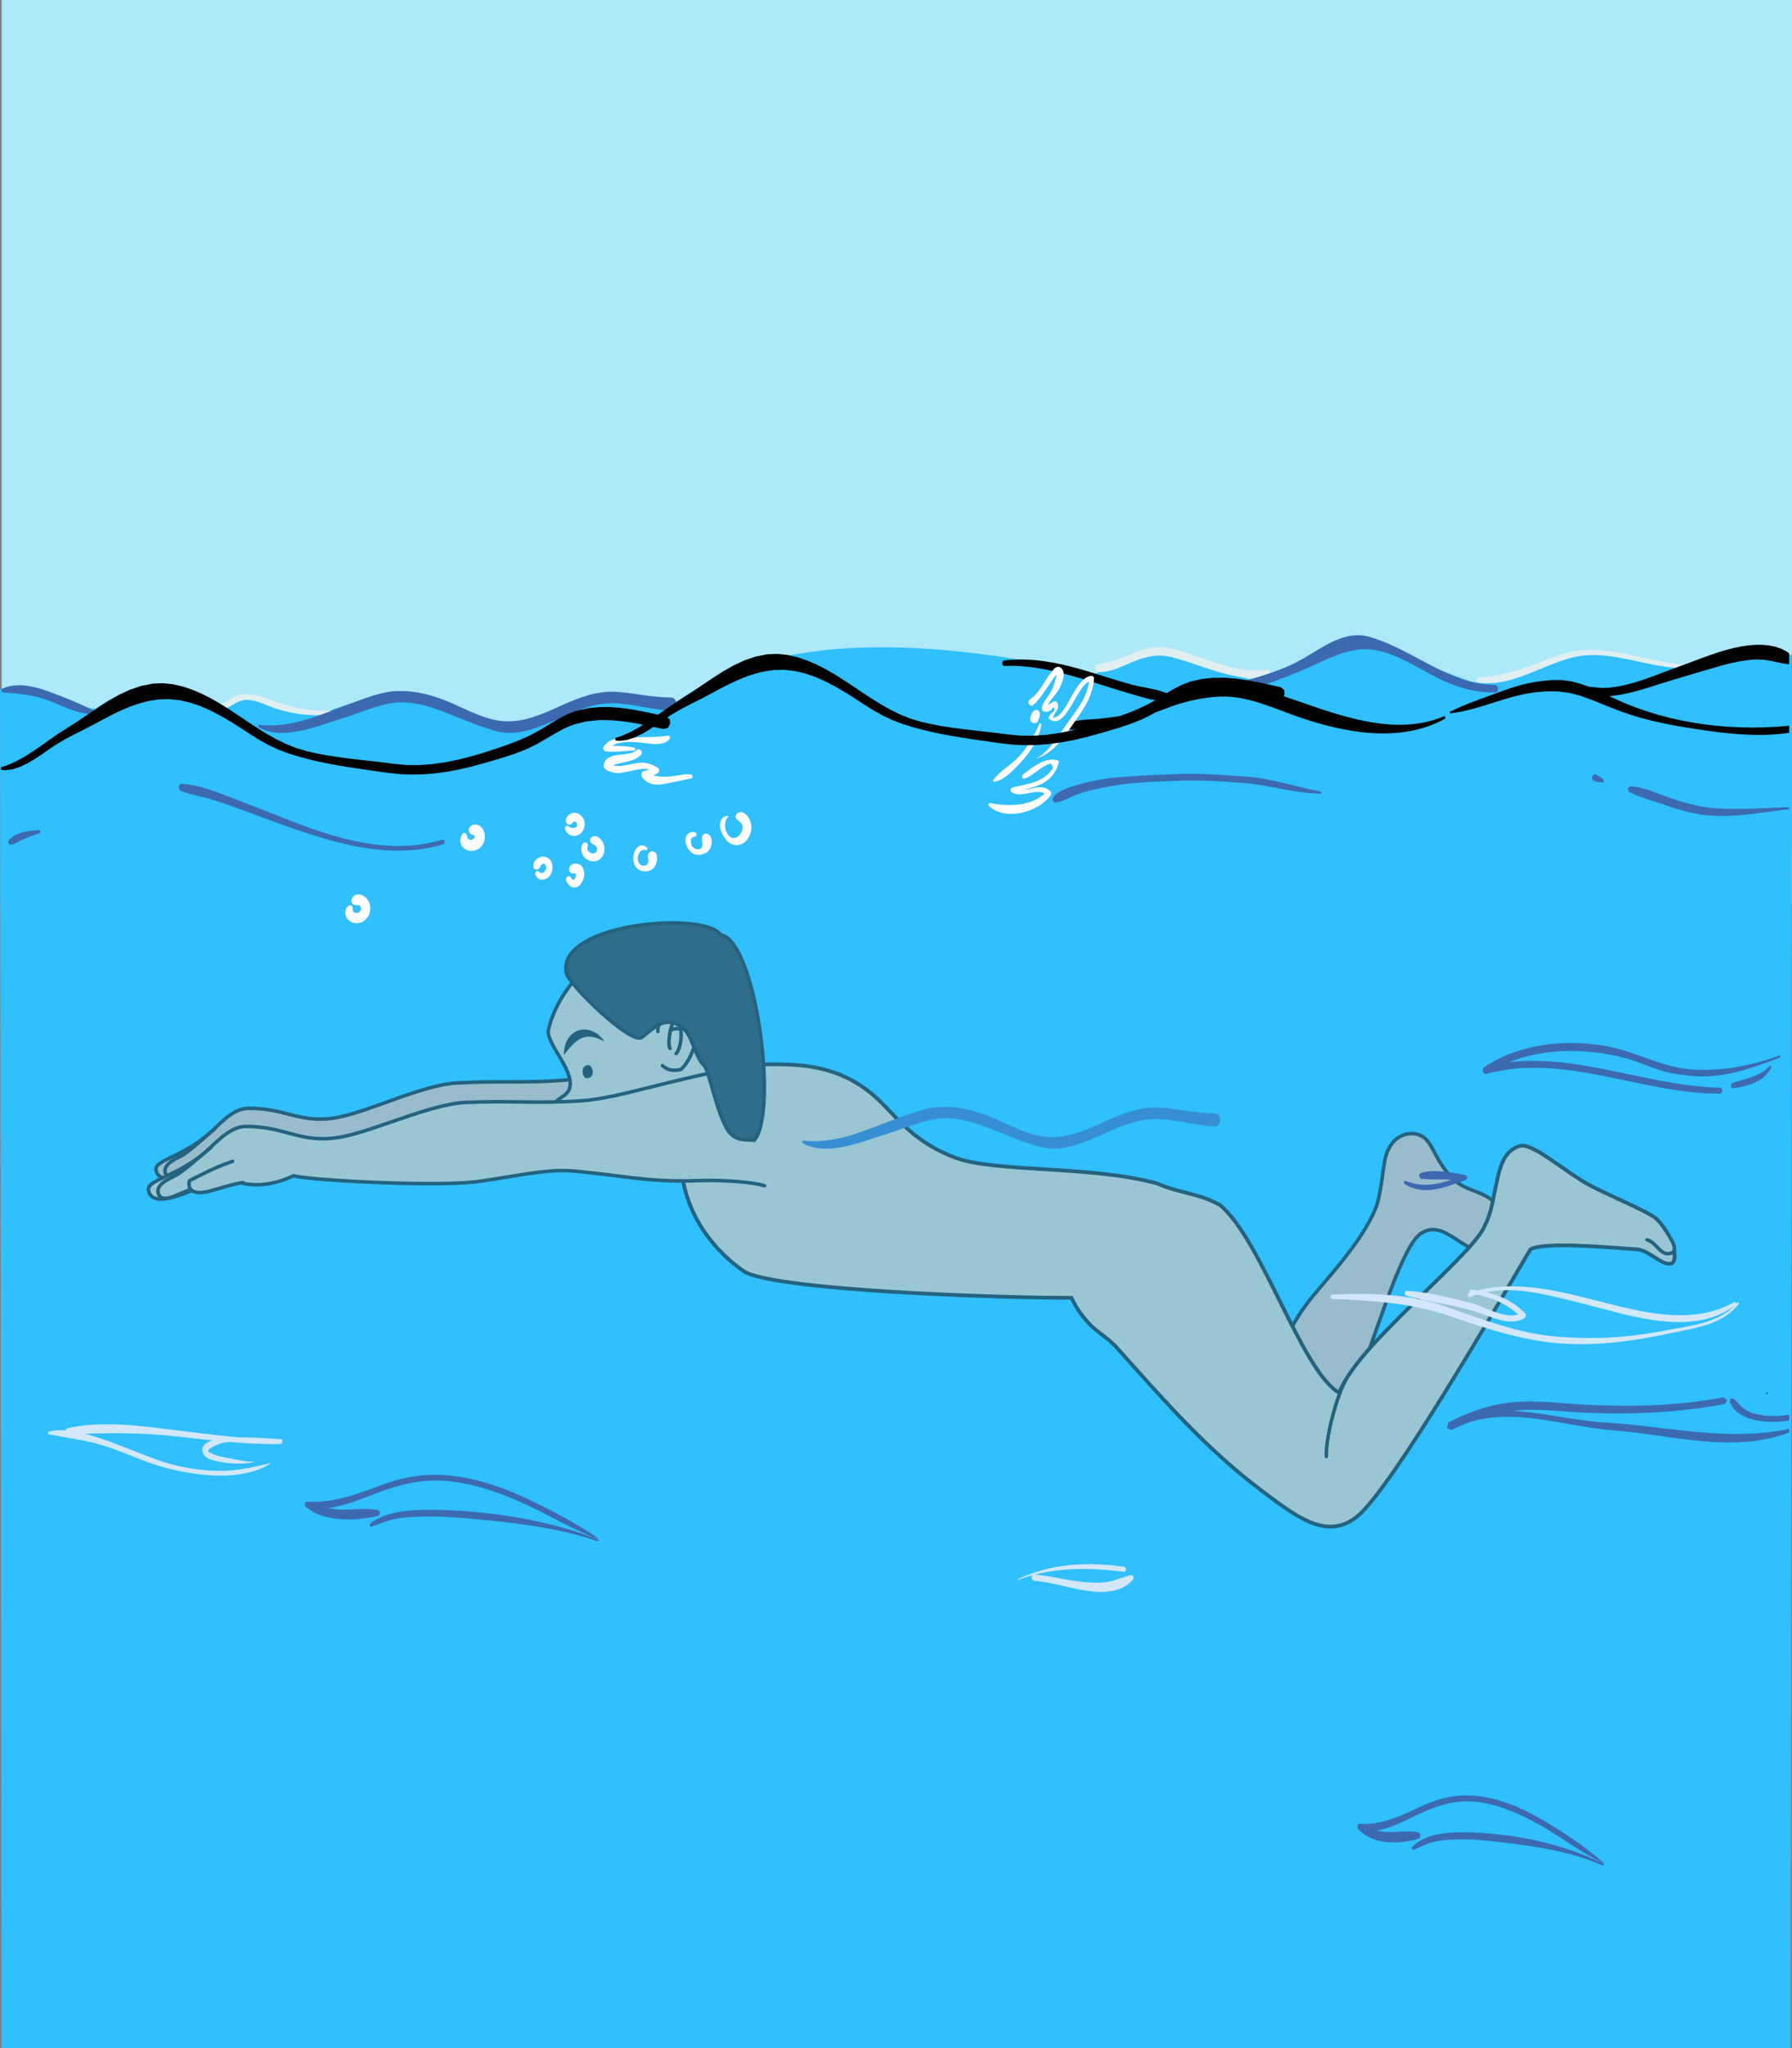
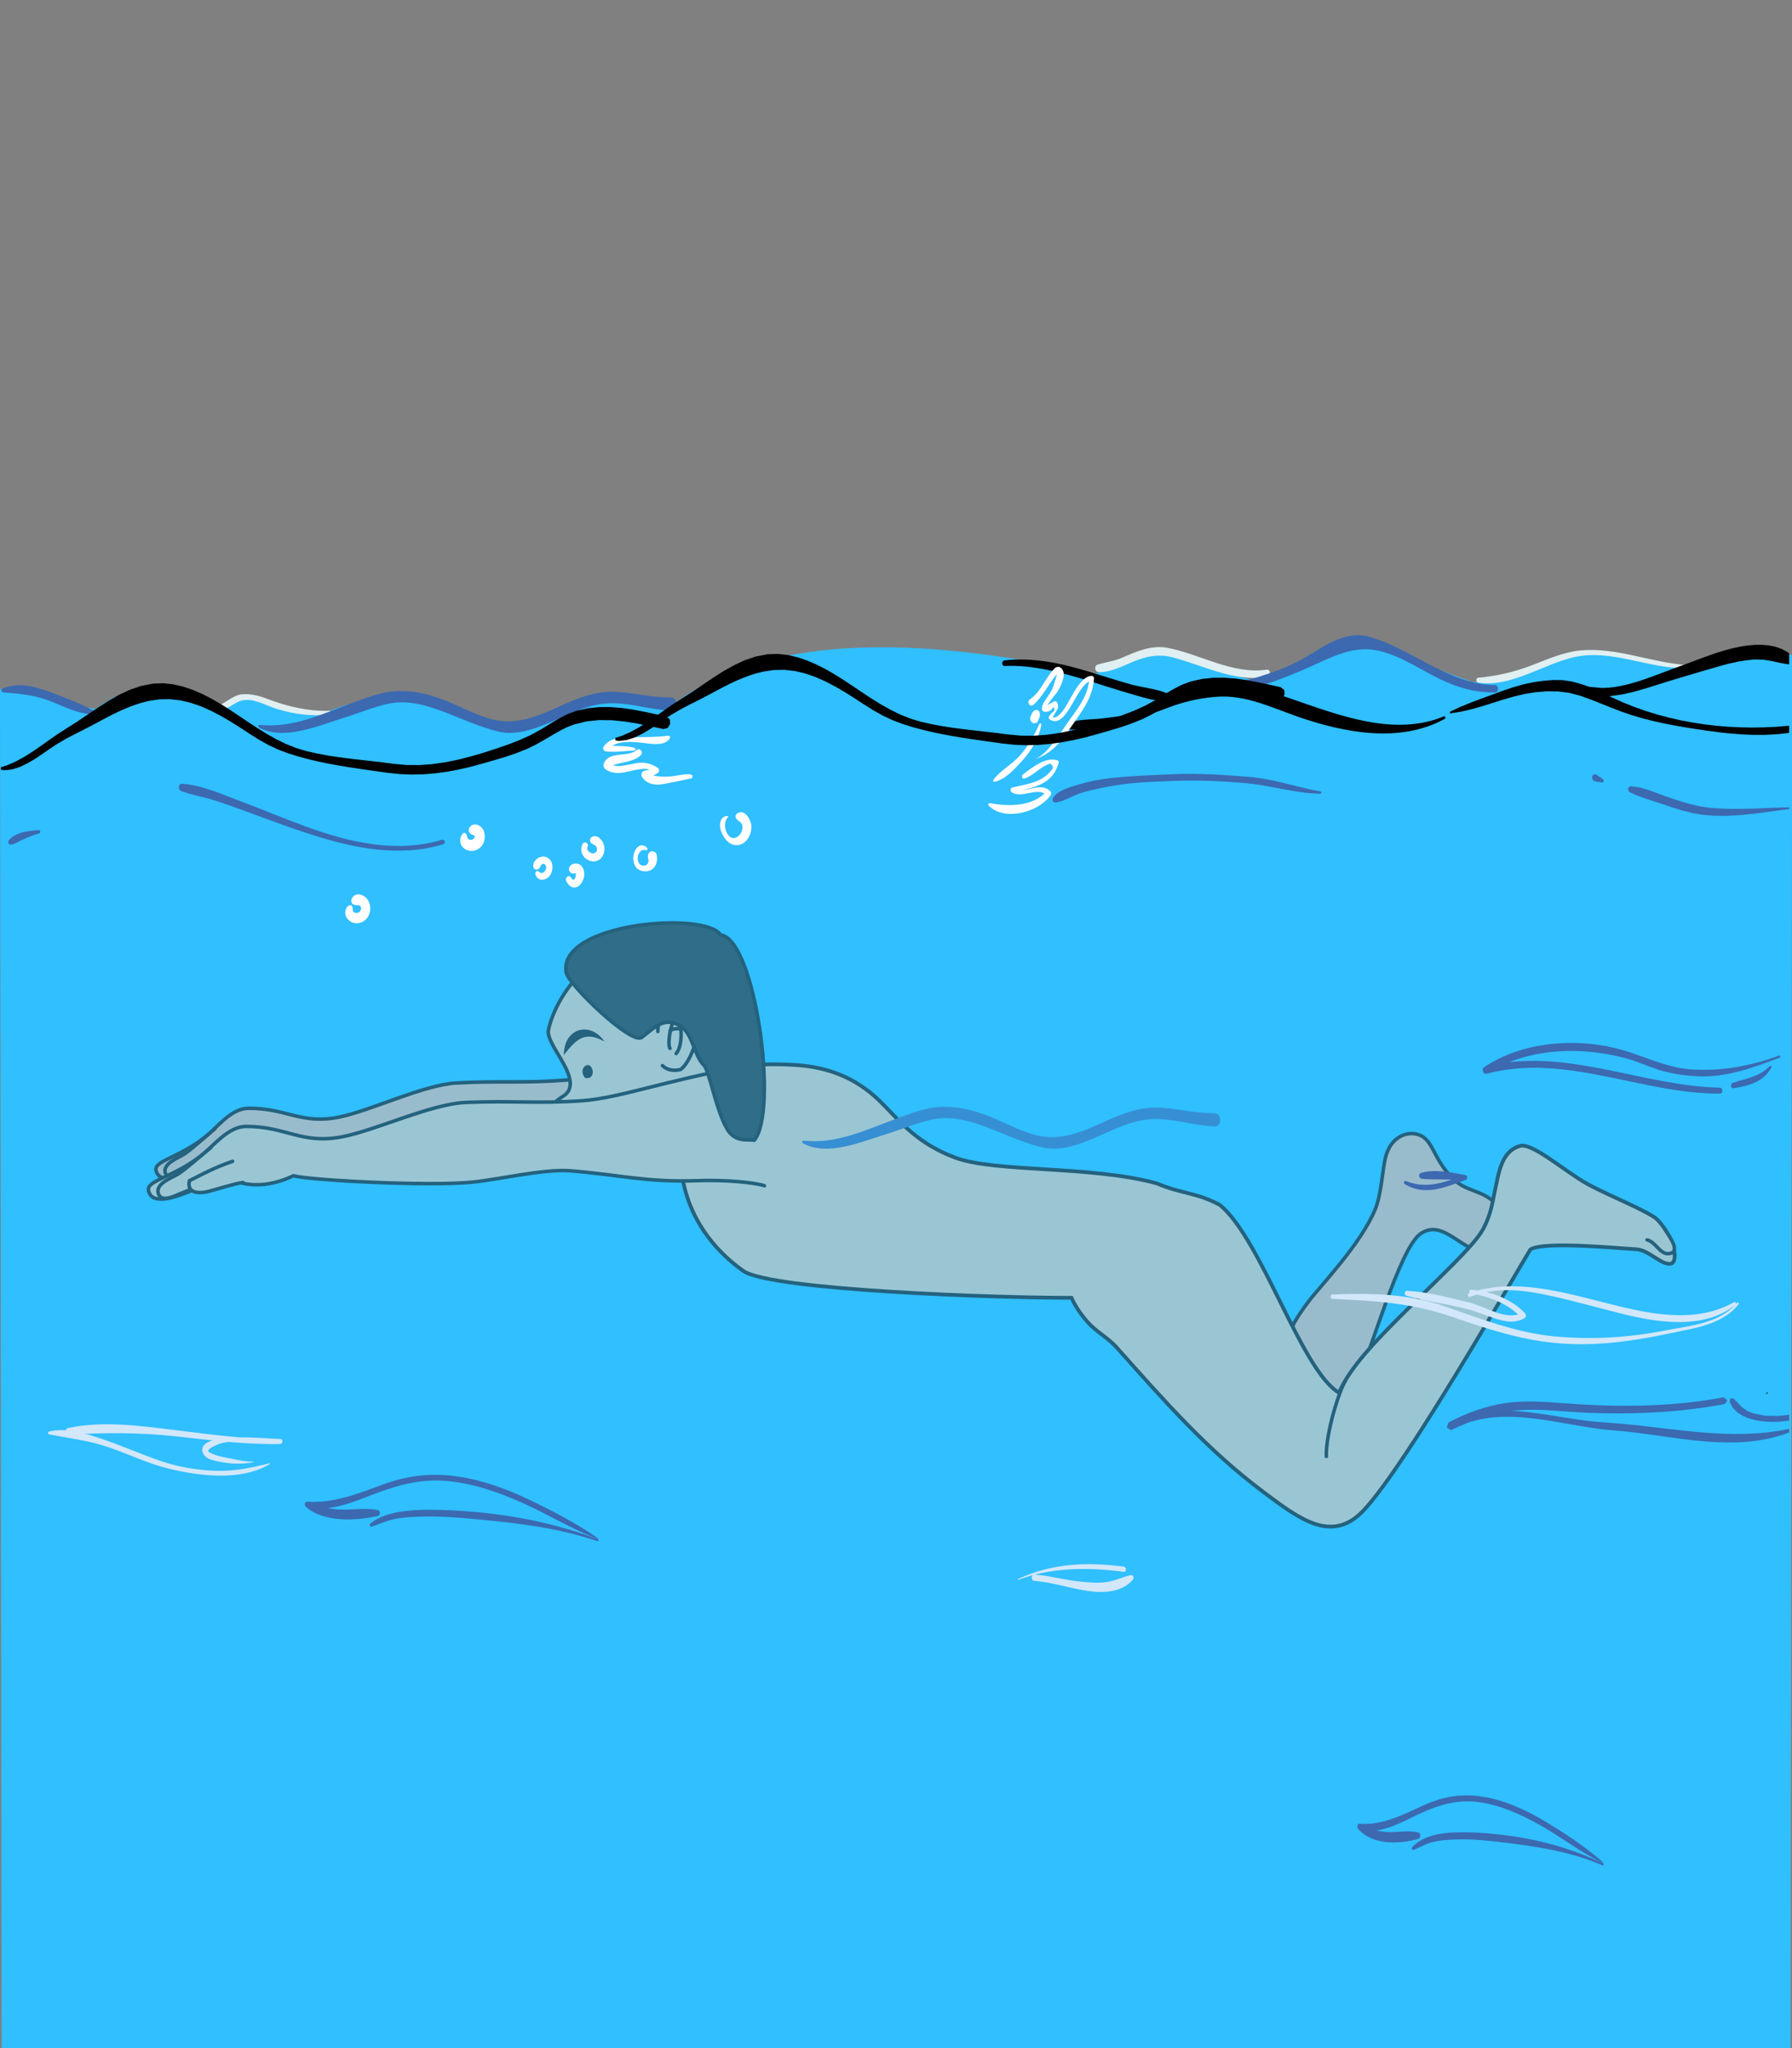
<svg xmlns="http://www.w3.org/2000/svg" xmlns:ns1="http://www.inkscape.org/namespaces/inkscape" xmlns:ns2="http://sodipodi.sourceforge.net/DTD/sodipodi-0.dtd" version="1.1" x="0" y="0" width="2150.886" height="2457.205" viewBox="0 0 2150.886 2457.205" id="svg146961" ns1:version="0.91 r13725" ns2:docname="skinnydipperswimming.svg">
  <rect x="0" y="0" width="2150.886" height="2457.205" fill="#808080" stroke="none" />
  <defs id="defs146998" />
  <ns2:namedview pagecolor="#ffffff" bordercolor="#666666" borderopacity="1" objecttolerance="10" gridtolerance="10" guidetolerance="10" ns1:pageopacity="0" ns1:pageshadow="2" ns1:window-width="1916" ns1:window-height="1035" id="namedview146996" showgrid="false" fit-margin-top="0" fit-margin-left="0" fit-margin-right="0" fit-margin-bottom="0" ns1:zoom="0.077781746" ns1:cx="1189.2586" ns1:cy="1032.5462" ns1:window-x="4" ns1:window-y="1" ns1:window-maximized="1" ns1:current-layer="Layer_1" />
  <g id="Layer_1" transform="translate(8963.172,148.104)">
    <path style="font-size:medium;font-family:'Times New Roman';fill:#e0eff1;fill-rule:nonzero;stroke:none;stroke-width:0.25;stroke-linejoin:miter;marker-start:none;marker-end:none" ns1:connector-curvature="0" d="m -5569.022,1981.098 c -24.992,0.913 -50.602,-5.097 -74.237,-14.132 -10.479,-4.009 -20.193,-6.528 -31.284,-5.581 -8.676,0.745 -18.031,9.06 -25.765,12.728 -3.246,1.539 -2.071,6.681 1.454,6.022 10.538,-1.958 17.91,-11.472 29.038,-12.029 12.566,-0.628 25.419,6.96 37.306,10.669 20.81,6.494 41.977,9.332 63.487,6.635 2.358,-0.297 2.479,-4.401 0,-4.312 z" id="path148232" />
    <path style="font-size:medium;font-family:'Times New Roman';fill:#d2e7fa;fill-rule:nonzero;stroke:none;stroke-width:0.25;stroke-linejoin:miter;marker-start:none;marker-end:none" ns1:connector-curvature="0" d="m -5660.235,2881.939 c -8.335,0.211 -16.746,-1.536 -24.909,-3.249 -9.29,-1.946 -19.764,-3.12 -28.276,-8.085 -4.601,-2.685 6.237,-7.328 8.016,-8.22 9.207,-4.616 19.611,-4.447 29.467,-4.205 15.981,0.386 31.89,3.561 47.895,2.578 3.375,-0.205 3.421,-6.068 0,-6.025 -42.328,0.506 -84.297,-5.556 -126.311,-10.659 -42.084,-5.115 -86.615,-11.429 -128.581,-2.43 -3.887,0.834 -2.973,8.042 0.928,7.83 43.007,-2.345 84.718,-2.614 127.653,2.023 42.047,4.539 84.002,10.246 126.311,9.262 0,-2.007 0,-4.018 0,-6.025 -8.711,0.647 -99.876,-10.739 -93.316,15.551 2.482,9.933 17.99,11.245 25.033,12.541 11.477,2.109 24.689,2.099 36.166,-0.248 0.319,-0.068 0.239,-0.644 -0.075,-0.637 z" id="path148274" />
    <g id="g148718">
      <g transform="matrix(2.683,0,0,-3.065,-8962.101,2305.727)" id="Group" style="font-size:medium;font-family:'Times New Roman';fill:none;fill-rule:evenodd;stroke:none;stroke-width:0.25;stroke-linejoin:miter">
-         <path id="path2352" d="m 0.351,800.649 0,-354.001 800.999,0 0,354.001 z" ns1:connector-curvature="0" style="fill:#aee8fb;marker-start:none;marker-end:none" />
        <path id="path2354" d="m -0.399,530.649 0.75,-531.75 800.249,0 0.751,545.25 c -19.729,3.86 -31.939,-4.147 -48,-4.5 -13.938,-0.307 -31.539,5.5 -43.5,5.25 -14.558,-0.304 -36.957,-12.465 -51.75,-11.25 -48,15 -47.25,21 -94.5,0 -37.389,6.638 -32.889,22.575 -74.25,3 -71.101,13.831 -144.097,18.013 -189,-12 -27.735,0.143 -41.16,6.766 -49.5,-2.756 -15.155,-6.374 -29.58,-7.627 -42.748,-0.099 -23.238,8.9 -43.763,6.946 -63.002,-0.145 -15.826,-1.425 -37.167,11.524 -46.499,1.499 -24.71,13.11 -41.699,9.237 -56.25,0 -16.83,1.414 -35.243,10.746 -42.751,7.501 z" ns1:connector-curvature="0" style="fill:#30bfff;marker-start:none;marker-end:none" ns2:nodetypes="cccccccccccccccc" />
      </g>
      <g id="g148551">
        <path style="fill:#ebb9a6" ns1:connector-curvature="0" d="m -8101.405,1107.056 c -85.154,15.962 -138.713,37.185 -181.835,40.666 -50.348,4.084 -79.15,0.676 -131.933,3.501 -39.288,2.11 -101.57,32.719 -140.088,40.788 -46.384,9.713 -64.101,-10.893 -109.894,-10.383 -21.051,0.226 -36.76,22.883 -52.966,35.337 -33.031,25.381 -62.19,27.899 -57.4,40.386 7.102,24.221 68.015,-11.597 82.748,-18.4 18.317,-8.47 -9.678,-3.875 9.779,3.093 7.816,2.812 27.544,14.463 66.592,-4.639 14.943,4.72 158.298,10.264 209.219,4.626 30.786,-3.416 81.609,-16.404 112.396,-14.321 54.477,3.696 87.496,12.3 144.248,9.46 33.228,-1.659 66.104,1.426 76.856,4.827" id="path833" />
        <path style="fill-opacity:0;stroke:#1a1919;stroke-width:4.239;stroke-linecap:round;stroke-linejoin:round" ns1:connector-curvature="0" d="m -8101.405,1107.056 c -85.154,15.962 -138.713,37.185 -181.835,40.666 -50.348,4.084 -79.15,0.676 -131.933,3.501 -39.288,2.11 -101.57,32.719 -140.088,40.788 -46.384,9.713 -64.101,-10.893 -109.894,-10.383 -21.051,0.226 -36.76,22.883 -52.966,35.337 -33.031,25.381 -62.19,27.899 -57.4,40.386 7.102,24.221 68.015,-11.597 82.748,-18.4 18.317,-8.47 -9.678,-3.875 9.779,3.093 7.816,2.812 27.544,14.463 66.592,-4.639 14.943,4.72 158.298,10.264 209.219,4.626 30.786,-3.416 81.609,-16.404 112.396,-14.321 54.477,3.696 87.496,12.3 144.248,9.46 33.228,-1.659 66.104,1.426 76.856,4.827" id="path835" />
        <path style="fill:#ebb9a6" ns1:connector-curvature="0" d="m -8705.224,1206.198 c -16.126,13.718 -26.889,23.453 -36.311,30.135 -5.856,4.145 -27.198,11.255 -23.105,23.118 3.514,10.151 20.479,2.879 27.482,1.5 16.812,-3.334 23.407,-12.493 36.618,-12.922" id="path837" />
        <path style="fill-opacity:0;stroke:#1a1919;stroke-width:4.239;stroke-linecap:round;stroke-linejoin:round" ns1:connector-curvature="0" d="m -8705.224,1206.198 c -16.126,13.718 -26.889,23.453 -36.311,30.135 -5.856,4.145 -27.198,11.255 -23.105,23.118 3.514,10.151 20.479,2.879 27.482,1.5 16.812,-3.334 23.407,-12.493 36.618,-12.922" id="path839" />
        <path style="fill:#ebb9a6" ns1:connector-curvature="0" d="m -8683.684,1225.627 c -5.46,3.188 -12.792,7.144 -24.941,10.754 -19.519,5.796 -21.726,20.836 -8.027,25.399 7.244,2.418 37.517,-6.166 47.738,-7.51 16.922,-2.237 43.426,-3.57 59.91,-21.633" id="path841" />
        <path style="fill-opacity:0;stroke:#1a1919;stroke-width:4.239;stroke-linecap:round;stroke-linejoin:round" ns1:connector-curvature="0" d="m -8683.684,1225.627 c -5.46,3.188 -12.792,7.144 -24.941,10.754 -19.519,5.796 -21.726,20.836 -8.027,25.399 7.244,2.418 37.517,-6.166 47.738,-7.51 16.922,-2.237 43.426,-3.57 59.91,-21.633" id="path843" />
        <path style="fill:#ebb9a6" ns1:connector-curvature="0" d="m -7257.81,1331.86 c -26.212,17.454 -60.788,147.474 -78.105,179.773 -21.736,40.512 -59.999,78.647 -80.415,13.497 -15.667,-50.013 -1.923,-77.583 23.802,-111.715 14.419,-19.137 63.184,-69.123 80.329,-111.43 6.786,-16.744 8.694,-47.796 11.822,-60.765 5.854,-24.27 23.644,-31.085 35.896,-28.89 23.414,4.19 19.153,30.904 48.794,56.841 18.034,15.781 46.614,10.708 56.298,43.874 5.753,19.67 2.554,39.803 -17.977,41.121 -30.301,1.948 -52.453,-40.934 -80.444,-22.308" id="path845" />
        <path style="fill-opacity:0;stroke:#1a1919;stroke-width:4.239;stroke-linecap:round;stroke-linejoin:round" ns1:connector-curvature="0" d="m -7257.81,1331.86 c -26.212,17.454 -60.788,147.474 -78.105,179.773 -21.736,40.512 -59.999,78.647 -80.415,13.497 -15.667,-50.013 -1.923,-77.583 23.802,-111.715 14.419,-19.137 63.184,-69.123 80.329,-111.43 6.786,-16.744 8.694,-47.796 11.822,-60.765 5.854,-24.27 23.644,-31.085 35.896,-28.89 23.414,4.19 19.153,30.904 48.794,56.841 18.034,15.781 46.614,10.708 56.298,43.874 5.753,19.67 2.554,39.803 -17.977,41.121 -30.301,1.948 -52.453,-40.934 -80.444,-22.308 z" id="path847" />
        <path style="fill:#eecbb2" ns1:connector-curvature="0" d="m -8074.853,1139.782 c 12.218,-80.53 2.848,-146.221 -85.493,-161.889 -65.692,-11.644 -131.136,51.62 -144.502,109.265 -2.571,11.114 13.846,31.077 21.293,47.173 5.968,12.855 7.706,24.533 -2.405,31.937 -6.773,4.939 -14.881,7.459 -12.175,20.07 2.651,12.333 38.413,37.36 50.273,45.394 20.602,13.939 62.179,34.179 87.762,32.505 31.242,-2.055 42.672,-24.609 58.108,-78.633" id="path849" />
        <path style="fill-opacity:0;stroke:#1a1919;stroke-width:4.239;stroke-linecap:round;stroke-linejoin:round" ns1:connector-curvature="0" d="m -8074.853,1139.782 c 12.218,-80.53 2.848,-146.221 -85.493,-161.889 -65.692,-11.644 -131.136,51.62 -144.502,109.265 -2.571,11.114 13.846,31.077 21.293,47.173 5.968,12.855 7.706,24.533 -2.405,31.937 -6.773,4.939 -14.881,7.459 -12.175,20.07 2.651,12.333 38.413,37.36 50.273,45.394 20.602,13.939 62.179,34.179 87.762,32.505 31.242,-2.055 42.672,-24.609 58.108,-78.633" id="path851" />
        <path style="fill:#1a1919" ns1:connector-curvature="0" d="m -8237.577,1101.553 c -22.107,-12.111 -32.231,-5.383 -48.77,16.242 -0.327,-32.819 31.859,-41.095 48.77,-16.242" id="path853" />
        <path style="fill:#1a1919" ns1:connector-curvature="0" d="m -8259.475,1130.101 c 8.231,-3.556 12.891,17.662 -1.35,15.131 -4.852,-5.304 -3.989,-12.855 1.35,-15.131" id="path855" />
        <path style="fill:#eecbb2" ns1:connector-curvature="0" d="m -8173.538,1089.529 c -1.456,-21.325 30.576,-58.965 47.394,-29.927 8.119,14.012 -3.779,63.096 -19.961,75.386 -7.534,2.09 -16.006,1.18 -21.973,-4.539" id="path861" />
        <path style="fill-opacity:0;stroke:#1a1919;stroke-width:4.239;stroke-linecap:round;stroke-linejoin:round" ns1:connector-curvature="0" d="m -8173.538,1089.529 c -1.456,-21.325 30.576,-58.965 47.394,-29.927 8.119,14.012 -3.779,63.096 -19.961,75.386 -7.534,2.09 -16.006,1.18 -21.973,-4.539 m 9.075,-20.716 c -4.303,-5.904 2.924,-48.024 16.473,-41.952 m -16.227,20.46 c 3.76,-2.287 8.742,-2.689 12.756,-1.633 1.017,9.561 0.08,22.637 -5.617,29.34" id="path863" />
        <path d="m -8037.26,1128.83 c -18.408,0.143 -37.707,1.587 -48.987,5.402 -11.318,3.822 -7.699,11.991 -16.286,17.289 -19.925,12.284 -36.644,30.429 -41.057,56.105 -12.201,71.022 19.221,131.148 72.461,169.032 30.33,21.587 286.122,30.33 395.384,33.063 4.252,7.758 11.776,21.4 18.651,29.041 10.234,11.362 23.98,18.33 33.923,29.459 57.216,64.018 108.09,122.493 176.239,173.618 43.931,32.955 82.61,62.56 120.658,22 51.721,-55.126 182.823,-285.118 199.954,-312.844 16.47,-10.43 107.545,-1.129 126.87,-0.286 15.724,0.682 31.466,20.531 42.341,17.103 7.991,-2.51 4.733,-29.345 -16.443,-52.256 -8.737,-9.441 -61.004,-30.087 -84.877,-43.47 -27.231,-15.265 -65.824,-49.67 -80.486,-45.272 -22.195,6.661 -24.948,30.629 -30.415,55.889 -2.583,11.938 -4.206,26.11 -13.417,43.357 -10.947,20.521 -52.135,57.814 -94.646,100.166 -31.779,31.655 -66.328,66.672 -78.494,96.715 -45.208,-26.058 -92.997,-184.192 -143.025,-225.286 -19.941,-16.376 -67.683,-20.765 -109.214,-7.459 0.466,-14.582 57.99,2.568 62.14,-6.64 -44.255,-25.373 -223.072,-24.726 -271.021,-42.822 -44.477,-16.8 -64.42,-41.654 -87.192,-64.84 -27.687,-28.187 -59.036,-41.616 -95.912,-45.539 -9.052,-0.961 -22.831,-1.636 -37.148,-1.525 z" id="path869" style="fill:#eecbb2;fill-opacity:1;stroke:#eecbb2;stroke-width:1.495;stroke-opacity:1" ns1:connector-curvature="0" ns2:nodetypes="scccccccccccccscccccccccccs" />
        <path d="m -8037.26,1128.83 c -18.408,0.143 -37.707,1.587 -48.987,5.402 -11.318,3.822 -7.699,11.991 -16.286,17.289 -19.925,12.284 -36.644,30.429 -41.057,56.105 -12.201,71.022 19.221,131.148 72.461,169.032 32.717,23.286 308.362,32.623 394.059,32.329 4.508,9.984 11.14,19.954 19.977,29.775 10.234,11.362 23.98,18.33 33.923,29.459 57.216,64.018 108.09,122.493 176.239,173.618 43.931,32.955 82.61,62.56 120.658,22 51.721,-55.126 182.823,-285.118 199.954,-312.844 16.47,-10.43 107.545,-1.129 126.87,-0.286 15.724,0.682 31.466,20.531 42.341,17.103 7.991,-2.51 4.733,-29.345 -16.443,-52.256 -8.737,-9.441 -61.004,-30.087 -84.877,-43.47 -27.231,-15.265 -65.824,-49.67 -80.486,-45.272 -22.195,6.661 -24.948,30.629 -30.415,55.889 -2.583,11.938 -4.206,26.11 -13.417,43.357 -10.947,20.521 -52.135,57.814 -94.646,100.166 -31.779,31.655 -66.328,66.672 -78.494,96.715 -45.208,-26.058 -92.997,-184.192 -143.025,-225.286 -27.277,-14.923 -47.167,-13.602 -75.764,-25.919 -78.385,-21.613 -194.382,-12.906 -242.332,-31.002 -44.477,-16.8 -64.42,-41.654 -87.192,-64.84 -27.687,-28.187 -59.036,-41.616 -95.912,-45.539 -9.052,-0.961 -22.831,-1.636 -37.148,-1.525 z" id="path871" style="fill:#eecbb2;fill-opacity:1;stroke:#1a1919;stroke-width:4.485;stroke-miterlimit:4;stroke-dasharray:none;stroke-opacity:1" ns1:connector-curvature="0" ns2:nodetypes="scccccccccccccsccccccccccs" />
        <path style="fill:#eecbb2" ns1:connector-curvature="0" d="m -8073.361,1132.136 c -89.797,15.72 -146.407,37.36 -191.834,40.473 -53.042,3.635 -83.316,-0.329 -138.904,1.98 -41.373,1.708 -107.261,33.136 -147.894,41.123 -48.935,9.636 -67.357,-12.286 -115.564,-12.353 -22.156,-0.026 -38.942,23.62 -56.123,36.523 -35.054,26.298 -65.773,28.561 -60.872,41.757 7.212,25.616 71.721,-11.314 87.293,-18.291 19.381,-8.663 -10.135,-4.198 10.271,3.387 8.186,3.046 34.804,15.373 76.11,-4.238 15.683,5.164 160.529,13.05 214.193,7.775 32.446,-3.188 86.074,-16.217 118.469,-13.62 57.294,4.581 91.952,14.075 151.714,11.811 34.997,-1.318 69.569,2.35 80.856,6.066" id="path881" />
        <path style="fill-opacity:0;stroke:#1a1919;stroke-width:4.239;stroke-linecap:round;stroke-linejoin:round" ns1:connector-curvature="0" d="m -8073.361,1132.136 c -89.797,15.72 -146.407,37.36 -191.834,40.473 -53.042,3.635 -83.316,-0.329 -138.904,1.98 -41.373,1.708 -107.261,33.136 -147.894,41.123 -48.935,9.636 -67.357,-12.286 -115.564,-12.353 -22.156,-0.026 -38.942,23.62 -56.123,36.523 -35.054,26.298 -65.773,28.561 -60.872,41.757 7.212,25.616 71.721,-11.314 87.293,-18.291 19.381,-8.663 -10.135,-4.198 10.271,3.387 8.186,3.046 34.804,15.373 76.11,-4.238 15.683,5.164 160.529,13.05 214.193,7.775 32.446,-3.188 86.074,-16.217 118.469,-13.62 57.294,4.581 91.952,14.075 151.714,11.811 34.997,-1.318 69.569,2.35 80.856,6.066" id="path883" />
        <path d="m -8098.213,973.569 c -18.958,-28.77 -195.465,-14.566 -185.379,45.092 1.998,13.867 78.046,87.338 90.782,77.838 14.723,-10.98 26.472,-26.038 46.718,-13.257 14.382,9.065 16.162,35.464 27.495,46.377 6.864,6.624 14.566,53.732 28.041,76.731 9.954,16.989 25.784,11.943 32.645,13.672 29.258,-33.974 1.667,-240.853 -40.303,-246.453 z" id="path859" ns1:connector-curvature="0" style="fill:#2f2c2c;fill-opacity:1;stroke:#1a1919;stroke-width:4.239;stroke-linecap:round;stroke-linejoin:round" ns2:nodetypes="cccccscc" />
        <path style="fill:#eecbb2" ns1:connector-curvature="0" d="m -8710.007,1228.707 c -17.113,14.248 -28.556,24.345 -38.542,31.266 -6.202,4.285 -28.753,11.504 -24.572,24.036 3.588,10.726 18.333,3.341 25.324,0.39 12.096,-5.101 28.358,-11.303 42.278,-11.596" id="path885" />
        <path style="fill-opacity:0;stroke:#1a1919;stroke-width:4.239;stroke-linecap:round;stroke-linejoin:round" ns1:connector-curvature="0" d="m -8710.007,1228.707 c -17.113,14.248 -28.556,24.345 -38.542,31.266 -6.202,4.285 -28.753,11.504 -24.572,24.036 3.588,10.726 18.333,3.341 25.324,0.39 12.096,-5.101 28.358,-11.303 42.278,-11.596" id="path887" />
        <path style="fill:#eecbb2" ns1:connector-curvature="0" d="m -8684.01,1245.244 c -15.283,5.277 -25.776,9.83 -51.76,23.207 -3.334,13.409 8.156,16.583 23.149,12.788 9.628,-2.425 31.932,-9.575 41.119,-10.566" id="path889" />
        <path style="fill-opacity:0;stroke:#1a1919;stroke-width:4.239;stroke-linecap:round;stroke-linejoin:round" ns1:connector-curvature="0" d="m -8684.01,1245.244 c -15.283,5.277 -25.776,9.83 -51.76,23.207 -3.334,13.409 8.156,16.583 23.149,12.788 9.628,-2.425 31.932,-9.575 41.119,-10.566" id="path891" />
        <path style="fill:#eecbb2" ns1:connector-curvature="0" d="m -6986.277,1339.459 c 10.359,2.384 15.409,17.521 25.997,16.537 15.337,-1.405 1.076,-20.078 -3.816,-27.958" id="path893" />
        <path style="fill-opacity:0;stroke:#1a1919;stroke-width:4.239;stroke-linecap:round;stroke-linejoin:round" ns1:connector-curvature="0" d="m -6986.277,1339.459 c 10.359,2.384 15.409,17.521 25.997,16.537 15.337,-1.405 1.076,-20.078 -3.816,-27.958 m -407.126,271.328 c -0.674,-27.604 14.978,-77.959 23.013,-91.102" id="path895" />
      </g>
      <path id="path148234" d="m -7999.634,1223.441 c 28.95,16.639 71.406,-2.017 100.16,-10.813 18.433,-5.639 36.367,-13.454 55.154,-17.518 23.683,-5.121 47.495,2.197 69.765,10.902 20.598,8.048 40.697,17.132 62.033,22.447 21.478,5.351 44.627,-3.304 64.458,-11.888 24.477,-10.601 46.975,-22.532 73.746,-22.091 23.171,0.383 45.827,7.972 69.022,8.87 8.866,0.346 8.891,-15.762 0,-15.729 -21.803,0.077 -43.053,-5.262 -64.745,-6.721 -24.158,-1.624 -46.226,7.132 -68.332,17.172 -22.068,10.025 -43.774,19.756 -67.965,17.969 -23.27,-1.716 -47.173,-15.925 -68.946,-24.58 -18.637,-7.408 -37.698,-12.164 -57.502,-11.606 -18.927,0.536 -37.379,7.999 -55.227,14.503 -37.183,13.549 -70.993,30.366 -110.907,26.075 -1.4,-0.153 -1.937,2.308 -0.714,3.01 z" ns1:connector-curvature="0" style="font-size:medium;font-family:'Times New Roman';fill:#3c69b0;fill-rule:nonzero;stroke:none;stroke-width:0.25;stroke-linejoin:miter;marker-start:none;marker-end:none" />
      <path ns1:connector-curvature="0" id="path148673" d="m -8856.206,1060.909 c 17.572,0 474.44,-43.93 474.44,-43.93 0,0 144.968,-79.073 162.54,-79.073 17.572,0 232.827,-4.393 232.827,-4.393 l 509.583,250.399 118.61,-43.93 456.868,144.968 61.501,175.718 -254.792,373.401 -615.014,-210.862 -645.765,-219.648 -443.689,-43.93 z" style="opacity:0.44;fill:#30bfff;fill-opacity:1;fill-rule:evenodd;stroke:none;stroke-width:1px;stroke-linecap:butt;stroke-linejoin:miter;stroke-opacity:1" />
      <g transform="matrix(2.683,0,0,-3.065,-8962.101,2305.727)" id="Group_1" style="font-size:medium;font-family:'Times New Roman';fill:none;fill-rule:nonzero;stroke:none;stroke-width:0.25;stroke-linejoin:miter">
        <path id="path2357" d="m 147,522.37 c -9.316,-0.298 -18.862,1.663 -27.672,4.611 -3.906,1.308 -7.527,2.13 -11.661,1.821 -3.234,-0.243 -6.721,-2.956 -9.604,-4.153 -1.21,-0.502 -0.772,-2.18 0.542,-1.965 3.928,0.639 6.676,3.743 10.824,3.925 4.684,0.205 9.475,-2.271 13.906,-3.481 7.757,-2.119 15.647,-3.045 23.665,-2.165 0.879,0.097 0.924,1.436 0,1.407 z" ns1:connector-curvature="0" style="fill:#e0eff1;marker-start:none;marker-end:none" />
        <path id="path2359" d="m 115.401,515.878 c 10.791,-5.429 26.617,0.658 37.335,3.528 6.871,1.84 13.556,4.39 20.559,5.716 8.828,1.671 17.704,-0.717 26.005,-3.557 7.678,-2.626 15.17,-5.59 23.123,-7.324 8.006,-1.746 16.635,1.078 24.027,3.879 9.124,3.459 17.51,7.352 27.489,7.208 8.637,-0.125 17.082,-2.601 25.728,-2.894 3.305,-0.113 3.314,5.143 0,5.132 -8.127,-0.025 -16.048,1.717 -24.134,2.193 -9.005,0.53 -17.231,-2.327 -25.471,-5.603 -8.226,-3.271 -16.317,-6.446 -25.334,-5.863 -8.674,0.56 -17.584,5.196 -25.7,8.02 -6.947,2.417 -14.052,3.969 -21.434,3.787 -7.055,-0.175 -13.933,-2.61 -20.586,-4.732 -13.86,-4.421 -26.463,-9.908 -41.341,-8.508 -0.522,0.05 -0.722,-0.753 -0.266,-0.982 z" ns1:connector-curvature="0" style="fill:#3c69b0;marker-start:none;marker-end:none" />
        <path id="path2361" d="m 754.333,540.264 c -16.052,0.926 -31.699,7.088 -47.875,5.705 -7.262,-0.621 -14.294,-3.327 -21.138,-5.651 -8.115,-2.754 -15.786,-4.311 -24.32,-5.001 -1.289,-0.104 -1.243,-1.812 0,-1.968 14.528,-1.824 28.461,6.985 42.298,9.904 17.041,3.594 33.968,-4.641 51.035,-4.184 0.774,0.02 0.766,1.151 0,1.195 z" ns1:connector-curvature="0" style="fill:#e0eff1;marker-start:none;marker-end:none" />
        <path id="path2363" d="m 566.333,538.441 c -15.685,-1.865 -29.332,5.971 -44.353,8.555 -4.75,0.817 -9.466,-0.089 -13.987,-1.544 -2.493,-0.803 -4.928,-1.793 -7.402,-2.656 -3.275,-1.143 -6.68,-1.42 -9.984,-2.372 -1.637,-0.472 -1.256,-2.822 0.393,-2.901 5.216,-0.248 10.594,2.245 15.415,4.009 5.967,2.183 11.538,3.197 17.833,1.73 14.022,-3.266 27.344,-9.611 42.085,-7.703 1.811,0.234 1.851,3.103 0,2.882 z" ns1:connector-curvature="0" style="fill:#e0eff1;marker-start:none;marker-end:none" />
        <path id="path2365" d="m 790.228,255.666 c -0.023,-0.328 -0.233,-0.553 -0.561,-0.56 -0.136,-0.003 -0.136,-0.214 0,-0.211 0.459,0.01 0.741,0.329 0.772,0.771 0.008,0.136 -0.203,0.135 -0.211,0 z" ns1:connector-curvature="0" style="fill:#000000;marker-start:none;marker-end:none" />
        <path id="path2367" d="m 776.333,290.283 c 0.064,0 0.064,0.1 0,0.1 -0.064,0 -0.064,-0.1 0,-0.1 z" ns1:connector-curvature="0" style="fill:#000000;marker-start:none;marker-end:none" />
        <path id="path2369" d="m 767,373.616 c 0.065,0 0.065,0.1 0,0.1 -0.065,0 -0.065,-0.1 0,-0.1 z" ns1:connector-curvature="0" style="fill:#000000;marker-start:none;marker-end:none" />
        <path id="path2371" d="m 767.667,373.616 c 0.064,0 0.064,0.1 0,0.1 -0.064,0 -0.064,-0.1 0,-0.1 z" ns1:connector-curvature="0" style="fill:#000000;marker-start:none;marker-end:none" />
        <path id="path2373" d="m 769,373.616 c 0.065,0 0.065,0.1 0,0.1 -0.065,0 -0.065,-0.1 0,-0.1 z" ns1:connector-curvature="0" style="fill:#000000;marker-start:none;marker-end:none" />
        <path id="path2375" d="m 41.969,522.183 c -6.478,3.047 -13.604,5.46 -20.417,7.657 -6.542,2.111 -14.133,3.775 -20.758,1.239 -0.816,-0.312 -0.69,-1.455 0.206,-1.519 7.399,-0.528 14.028,-0.986 21.109,-3.42 6.256,-2.15 12.817,-5.287 19.558,-5.071 0.553,0.017 0.87,0.846 0.302,1.114 z" ns1:connector-curvature="0" style="fill:#3c69b0;marker-start:none;marker-end:none" />
        <path id="path2377" d="m 549.667,530.999 c 10.388,-1.03 21.571,3.358 31.196,6.743 10.058,3.537 20.689,9.478 31.62,8.632 10.9,-0.843 20.87,-7.112 30.708,-11.363 8.322,-3.596 16.119,-5.488 25.142,-5.488 1.904,0 1.904,2.954 0,2.954 -20.448,0 -37.282,14.366 -56.665,18.944 -10.09,2.383 -19.62,-3.738 -28.147,-8.148 -10.942,-5.66 -22.282,-7.934 -34.032,-10.963 -0.774,-0.199 -0.536,-1.241 0.178,-1.311 z" ns1:connector-curvature="0" style="fill:#3c69b0;marker-start:none;marker-end:none" />
        <g id="Group_2" style="fill:#000000">
          <path id="path2379" d="m 645.526,520.175 c -22.35,-8.122 -47.087,0.526 -68.788,7.033 -10.448,3.132 -21.188,6.263 -32.206,5.09 -11.295,-1.204 -22.438,-5.283 -33.295,-8.405 -1.694,-0.487 -1.428,-3.413 0.43,-3.177 4.601,0.587 9.102,2.53 13.542,3.828 6.281,1.837 12.791,2.985 19.323,3.338 12.434,0.671 23.971,-4.262 35.611,-7.816 20.531,-6.268 45.694,-10.58 65.791,-0.855 0.536,0.26 0.154,1.168 -0.408,0.964 z" ns1:connector-curvature="0" style="marker-start:none;marker-end:none" />
          <path id="path2381" d="m 503.667,520.65 c -4.22,-0.494 -8.431,-1.09 -12.667,-1.436 -4.279,-0.348 -8.952,-0.161 -13.023,-1.592 -1.424,-0.502 -1.18,-2.545 0.356,-2.624 4.295,-0.223 8.781,0.889 13.034,1.504 4.379,0.632 8.475,1.658 12.46,3.558 0.276,0.131 0.151,0.627 -0.16,0.59 z" ns1:connector-curvature="0" style="marker-start:none;marker-end:none" />
          <path id="path2383" d="m 789.172,512.939 5.231,0.231 5.175,0.492 0.422,0.065 0,2.791 -0.877,-0.084 -5.254,-0.356 -5.289,-0.212 -5.314,-0.066 -5.331,0.084 -5.338,0.236 -5.335,0.392 -5.324,0.55 -5.303,0.712 -5.272,0.875 -5.232,1.043 -5.184,1.213 -5.124,1.385 -5.057,1.562 -4.979,1.74 -4.892,1.922 -4.415,1.836 -4.427,1.745 -4.5,1.528 -4.629,1.186 -4.225,0.552 -4.322,0.047 -4.323,-0.31 -4.227,-0.517 -4.789,-0.872 -4.746,-1.206 -4.694,-1.412 -4.633,-1.491 -4.744,-1.517 -4.751,-1.555 -4.701,-1.685 -4.595,-1.903 0.159,-0.59 4.804,0.649 4.753,0.965 4.721,1.178 4.705,1.289 4.71,1.294 4.732,1.198 4.773,0.998 4.832,0.696 5.151,0.366 5.088,-0.047 5.047,-0.558 5.031,-1.163 4.589,-1.46 4.549,-1.57 4.541,-1.596 4.564,-1.537 4.634,-1.39 4.709,-1.217 4.766,-1.066 4.805,-0.935 4.828,-0.826 4.834,-0.737 4.823,-0.669 4.795,-0.621 5.108,-0.6 5.186,-0.497 5.238,-0.361 5.263,-0.196 z" ns1:connector-curvature="0" style="marker-start:none;marker-end:none" />
          <path id="path2385" d="m 189.015,497.492 5.294,0.38 5.275,0.632 5.273,0.862 5.285,1.071 5.315,1.256 5.082,1.274 5.116,1.346 5.068,1.499 4.939,1.734 3.898,1.685 3.808,1.891 3.78,1.954 3.811,1.878 2.722,1.14 2.756,0.915 5.598,1.215 5.685,0.506 5.74,-0.071 5.763,-0.517 5.754,-0.833 5.712,-1.015 5.638,-1.068 2.005,0.422 1.065,1.561 -0.134,1.789 -1.59,1.109 -4.991,0.971 -5.002,0.938 -5.011,0.821 -5.021,0.625 -5.028,0.346 -5.035,-0.012 -5.04,-0.453 -5.043,-0.974 -4.009,-1.303 -3.862,-1.73 -3.758,-1.968 -3.697,-2.016 -5.054,-2.444 -5.145,-2.038 -5.252,-1.764 -5.374,-1.622 -5.585,-1.579 -5.628,-1.441 -5.668,-1.252 -5.703,-1.01 -5.736,-0.718 -5.764,-0.373 -5.79,0.024 -5.81,0.471 -4.884,0.555 -4.885,0.497 -4.883,0.478 -4.879,0.496 -4.871,0.552 -4.86,0.648 -4.846,0.781 -4.829,0.954 -4.772,1.256 -4.552,1.595 -4.38,1.876 -4.256,2.104 -4.179,2.274 -4.15,2.391 -4.168,2.452 -4.234,2.457 -3.849,2.118 -4.013,2.022 -4.15,1.85 -4.262,1.604 -4.345,1.282 -4.403,0.885 -4.434,0.411 -4.436,-0.135 -5.333,-0.893 -5.11,-1.522 -4.929,-2.021 -4.791,-2.394 -4.697,-2.638 -4.644,-2.752 -4.635,-2.74 -4.667,-2.597 -3.792,-2.129 -3.738,-2.268 -3.724,-2.314 -3.75,-2.264 -3.816,-2.117 -3.92,-1.877 -4.065,-1.54 -2.536,-0.661 0,-0.998 1.722,-0.214 3.486,0.373 3.495,1.008 3.461,1.476 3.386,1.78 3.269,1.918 3.11,1.889 2.91,1.695 4.453,2.277 4.576,2.094 4.611,2.031 4.557,2.09 2.768,1.314 2.777,1.277 2.793,1.221 2.816,1.148 2.85,1.057 2.89,0.947 2.939,0.821 2.997,0.677 4.992,0.673 4.85,0.063 4.729,-0.483 4.625,-0.967 4.543,-1.385 4.48,-1.74 4.436,-2.032 4.413,-2.258 4.2,-2.329 4.175,-2.386 4.211,-2.314 4.308,-2.114 4.28,-1.733 4.399,-1.448 4.47,-1.223 4.495,-1.057 4.367,-0.906 4.399,-0.804 4.423,-0.719 4.439,-0.65 4.447,-0.599 4.449,-0.564 4.442,-0.546 4.428,-0.544 5.443,-0.515 5.378,-0.194 z" ns1:connector-curvature="0" style="marker-start:none;marker-end:none" />
          <path id="path2387" d="m 449,539.91 c 12.977,0.464 25.756,-2.61 38.201,-5.98 6.379,-1.726 12.722,-3.57 19.138,-5.157 5.072,-1.255 11.078,-3.157 16.311,-2.259 0.978,0.168 1.215,1.781 0.286,2.185 -5.268,2.286 -11.76,2.625 -17.371,3.978 -6.431,1.55 -12.791,3.396 -19.185,5.086 -12.31,3.253 -24.604,5.585 -37.38,4.327 -1.371,-0.135 -1.427,-2.231 0,-2.18 z" ns1:connector-curvature="0" style="marker-start:none;marker-end:none" />
          <path id="path2389" d="m 719.862,528.098 5.314,0.642 5.306,1.048 5.223,1.299 5.068,1.393 4.841,1.33 3.006,0.796 3.009,0.793 3.009,0.79 3.011,0.786 3.013,0.779 3.014,0.772 3.016,0.763 3.018,0.754 3.714,0.854 3.747,0.711 3.775,0.532 3.796,0.322 3.962,-0.121 3.874,-0.585 3.854,-0.73 3.568,-0.509 0,4.299 -0.761,0.538 -2.665,1.257 -2.857,0.858 -2.986,0.512 -3.054,0.216 -3.057,-0.03 -2.999,-0.224 -2.877,-0.368 -3.651,-0.654 -3.624,-0.827 -3.602,-0.965 -3.581,-1.068 -3.565,-1.135 -3.551,-1.167 -3.541,-1.162 -3.533,-1.123 -5.174,-1.675 -2.707,-0.9 -2.771,-0.909 -2.823,-0.894 -2.865,-0.855 -2.893,-0.792 -2.912,-0.704 -2.918,-0.593 -2.912,-0.457 -2.896,-0.297 -2.866,-0.113 -5.601,0.423 -5.347,1.45 -1.789,-0.934 0.967,-2.049 4.906,-1.516 5.115,-0.641 z" ns1:connector-curvature="0" style="marker-start:none;marker-end:none" />
        </g>
        <path id="path2392" d="m 776.394,481.407 5.071,0.39 5.068,0.523 5.059,0.592 5.047,0.598 3.361,0.362 0,0.708 -2.946,-0.059 -4.598,-0.147 -4.588,-0.166 -4.584,-0.15 -4.584,-0.097 -4.59,-0.008 -4.6,0.117 -4.614,0.279 -4.749,0.598 -4.704,0.958 -4.655,1.198 -4.598,1.324 -4.22,1.349 -4.275,1.388 -4.325,1.137 -4.37,0.596 -1.174,-0.933 0.553,-1.36 3.704,-1.466 3.834,-1.206 3.88,-1.085 3.841,-1.103 4.328,-1.286 4.366,-1.164 4.412,-0.961 4.466,-0.674 5.051,-0.385 5.063,-0.063 z" ns1:connector-curvature="0" style="fill:#3c69b0;marker-start:none;marker-end:none" />
        <path id="path2394" d="m 590.445,490.74 c -10.901,1.737 -21.262,5.011 -32.338,5.767 -11.098,0.758 -22,1.433 -33.13,1.039 -9.659,-0.341 -19.336,-0.647 -28.96,-1.578 -4.791,-0.464 -9.474,-1.315 -14.126,-2.552 -3.511,-0.933 -8.611,-2.062 -11.069,-4.904 -0.624,-0.721 -0.279,-2.121 0.845,-2.041 3.787,0.27 7.465,2.54 11.15,3.585 4.447,1.261 9.067,2.043 13.622,2.785 9.438,1.537 19.003,1.731 28.538,2.076 10.529,0.382 20.86,-0.08 31.363,-0.842 11.406,-0.826 22.563,-4.074 33.993,-4.164 0.465,-0.004 0.591,0.753 0.112,0.829 z" ns1:connector-curvature="0" style="fill:#3c69b0;marker-start:none;marker-end:none" />
        <path id="path2396" d="m 17,475.633 c -4.185,-0.22 -10.323,-0.703 -13.412,-3.887 -0.584,-0.602 -0.218,-1.909 0.746,-1.801 2.014,0.227 3.768,1.341 5.645,2.067 2.357,0.913 4.739,1.748 7.19,2.378 0.683,0.176 0.552,1.281 -0.169,1.243 z" ns1:connector-curvature="0" style="fill:#3c69b0;marker-start:none;marker-end:none" />
        <path id="path2398" d="m 113,228.439 c -3.107,-0.069 -6.242,0.501 -9.285,1.06 -3.463,0.635 -7.367,1.018 -10.54,2.638 -1.715,0.876 2.325,2.391 2.988,2.682 3.432,1.506 7.31,1.451 10.984,1.372 5.957,-0.126 11.887,-1.162 17.853,-0.841 1.258,0.067 1.275,1.98 0,1.966 -15.778,-0.165 -31.422,1.813 -47.083,3.478 -15.687,1.669 -32.286,3.729 -47.929,0.793 -1.449,-0.272 -1.108,-2.624 0.346,-2.555 16.031,0.765 31.579,0.853 47.583,-0.66 15.673,-1.481 31.312,-3.343 47.083,-3.022 0,0.655 0,1.311 0,1.966 -3.247,-0.211 -37.229,3.504 -34.784,-5.074 0.925,-3.241 6.706,-3.669 9.331,-4.092 4.278,-0.688 9.203,-0.685 13.481,0.081 0.119,0.022 0.089,0.21 -0.028,0.208 z" ns1:connector-curvature="0" style="fill:#d2e7fa;marker-start:none;marker-end:none" />
        <path id="path2400" d="m 776.977,235.988 5.034,0.287 5.005,0.556 4.973,0.86 4.935,1.197 3.076,0.987 0,1.403 -3.757,-0.655 -5.261,-0.662 -5.249,-0.431 -5.239,-0.224 -5.231,-0.041 -5.226,0.116 -5.222,0.248 -5.22,0.357 -5.22,0.439 -5.222,0.499 -5.226,0.531 -5.233,0.541 -5.24,0.526 -5.25,0.484 -5.262,0.42 -5.275,0.33 -4.405,0.309 -4.413,0.443 -4.419,0.54 -4.422,0.599 -4.423,0.619 -4.422,0.604 -4.419,0.549 -4.412,0.458 -4.405,0.328 -1.989,0.073 0.673,0.085 3.971,0.292 3.986,0.098 3.995,-0.054 4,-0.164 4.001,-0.232 3.996,-0.259 3.988,-0.244 3.975,-0.187 3.939,-0.126 3.94,-0.09 3.941,-0.051 3.941,-0.011 3.94,0.03 3.938,0.075 3.937,0.121 3.935,0.169 3.931,0.219 3.928,0.271 3.924,0.325 3.919,0.38 3.914,0.438 3.908,0.498 3.902,0.56 3.895,0.624 0.912,1.498 -1.622,1.078 -4.103,-0.633 -4.106,-0.559 -4.112,-0.486 -4.115,-0.417 -4.12,-0.351 -4.122,-0.287 -4.126,-0.225 -4.129,-0.166 -4.132,-0.111 -4.133,-0.057 -4.136,-0.006 -4.136,0.042 -4.138,0.088 -4.139,0.13 -4.14,0.171 -4.139,0.209 -3.948,0.237 -3.93,0.257 -3.919,0.24 -3.914,0.187 -3.913,0.098 -3.918,-0.029 -3.929,-0.191 -3.945,-0.388 -3.326,-0.498 -3.299,-0.643 -3.272,-0.78 -3.238,-0.912 -3.202,-1.036 -3.162,-1.152 -3.117,-1.261 -3.07,-1.362 -0.64,-2.014 1.887,-0.944 3.386,1.368 3.397,1.269 1.019,0.346 1.048,0.332 4.376,0.965 4.454,0.613 4.519,0.302 4.572,0.034 4.61,-0.194 4.637,-0.379 4.649,-0.523 4.649,-0.627 4.636,-0.687 4.61,-0.706 4.571,-0.685 4.518,-0.621 4.453,-0.516 4.375,-0.368 5,-0.392 5.03,-0.502 5.053,-0.578 5.071,-0.62 5.084,-0.628 5.092,-0.6 5.096,-0.539 5.093,-0.443 5.086,-0.312 5.073,-0.146 z" ns1:connector-curvature="0" style="fill:#3c69b0;marker-start:none;marker-end:none" />
        <path id="path2402" d="m 795.633,244.079 3.152,0.277 1.215,0.185 0,2.269 -5.057,-0.502 -5.681,0.092 -5.59,0.995 -2.55,0.961 -2.124,1.329 -3.869,3.444 -1.441,0.089 -0.327,-1.452 1.399,-2.22 1.946,-1.76 2.361,-1.353 2.646,-0.996 2.798,-0.69 2.82,-0.435 2.71,-0.231 2.47,-0.077 z" ns1:connector-curvature="0" style="fill:#3c69b0;marker-start:none;marker-end:none" />
        <path id="path2404" d="m 657.206,292.92 c 12.21,4.172 24.123,2.73 36.536,0.338 10.416,-2.009 20.727,-4.58 31.086,-6.85 15.791,-3.46 37.031,-6.572 51.141,3.409 0.627,0.444 0.093,1.374 -0.604,1.032 -17.529,-8.597 -38.085,-4.563 -56.31,-0.538 -19.963,4.409 -42.067,10.245 -62.261,4.101 -0.955,-0.291 -0.53,-1.813 0.412,-1.492 z" ns1:connector-curvature="0" style="fill:#d2e7fa;marker-start:none;marker-end:none" />
        <path id="path2406" d="m 776.677,290.656 c -7.519,-8.182 -21.743,-9.104 -32.055,-10.861 -16.74,-2.853 -32.755,-3.693 -49.702,-2.311 -16.965,1.385 -32.955,6.911 -49.143,11.782 -16.554,4.982 -33.028,5.221 -50.11,4.578 -1.088,-0.041 -1.088,-1.647 0,-1.688 17.902,-0.679 35.494,-1.587 52.749,-6.795 16.71,-5.043 32.823,-9.726 50.344,-10.718 16.526,-0.936 32.262,1.101 48.439,4.111 9.865,1.836 23.036,3.274 30.124,11.256 0.389,0.438 -0.245,1.083 -0.646,0.646 z" ns1:connector-curvature="0" style="fill:#d2e7fa;marker-start:none;marker-end:none" />
        <path id="path2408" d="m 657.471,294.288 c 7.978,-1.104 16.719,-3.85 22.67,-9.481 0.082,0.636 0.164,1.272 0.246,1.908 -6.716,-3.363 -16.59,2.569 -23.344,3.979 -9.174,1.914 -18.662,4.207 -28.043,4.623 -1.117,0.05 -1.333,-1.665 -0.262,-1.933 10.304,-2.579 21.032,-3.387 31.281,-6.278 6.527,-1.842 14.968,-5.96 21.594,-2.489 0.676,0.354 0.81,1.394 0.246,1.908 -6.515,5.944 -15.559,8.536 -24.192,9.213 -0.825,0.065 -1.02,-1.336 -0.196,-1.45 z" ns1:connector-curvature="0" style="fill:#d2e7fa;marker-start:none;marker-end:none" />
        <path id="path2410" d="m 769,374.826 c -35.356,0.662 -69.558,16.21 -105.049,8.225 0.369,-0.875 0.738,-1.75 1.107,-2.624 18.041,10.231 42.466,10.563 62.215,5.834 5.092,-1.22 9.94,-3.274 15.008,-4.606 5.671,-1.489 11.531,-2.191 17.381,-2.389 12.446,-0.422 24.458,3.438 36.117,7.327 0.513,0.172 0.296,0.981 -0.224,0.814 -12.669,-4.09 -25.911,-6.221 -39.243,-5.44 -12.238,0.716 -23.045,6.119 -34.882,8.511 -18.677,3.774 -41.091,2.116 -57.822,-7.573 -1.44,-0.834 -0.46,-2.991 1.107,-2.624 35.084,8.227 69.206,-7.916 104.285,-7.775 1.498,0.006 1.494,2.292 0,2.32 z" ns1:connector-curvature="0" style="fill:#3c69b0;marker-start:none;marker-end:none" />
        <path id="path2412" d="m 791.369,383.298 c -4.934,-4.387 -10.621,-4.789 -16.649,-6.615 -1.093,-0.33 -0.938,-2.235 0.28,-2.072 6.197,0.828 13.699,2.307 17.031,8.176 0.243,0.429 -0.309,0.825 -0.662,0.511 z" ns1:connector-curvature="0" style="fill:#3c69b0;marker-start:none;marker-end:none" />
        <path id="path2414" d="m 627.996,337.089 c 9.019,-4.855 18.189,-1.237 27.266,1.628 0.849,0.268 1.026,1.737 0,1.898 -6.304,0.991 -13.636,2.45 -19.912,0.87 -1.364,-0.342 -0.987,-2.264 0.317,-2.347 6.397,-0.408 12.895,-0.066 19.333,-0.456 -0.087,0.644 -0.175,1.289 -0.262,1.933 -8.954,-2.827 -16.915,-5.642 -26.227,-2.304 -0.72,0.256 -1.175,-0.867 -0.515,-1.222 z" ns1:connector-curvature="0" style="fill:#3c69b0;marker-start:none;marker-end:none" />
        <path id="path2416" d="m 502.334,187.353 c -16.554,1.852 -31.755,1.384 -47.381,-4.85 -0.205,-0.082 -0.126,-0.411 0.094,-0.34 15.356,5.04 31.365,4.933 47.287,3.15 1.306,-0.146 1.292,1.895 0,2.04 z" ns1:connector-curvature="0" style="fill:#d2e7fa;marker-start:none;marker-end:none" />
        <path id="path2418" d="m 462.334,181.769 c 8.274,-0.569 16.186,-3.033 24.385,-4.013 6.513,-0.778 14.846,-0.554 19.694,4.498 0.757,0.789 -0.008,1.976 -1.026,1.763 -3.201,-0.67 -6.233,-1.891 -9.453,-2.504 -4.023,-0.767 -8.454,-0.389 -12.508,-0.081 -7.086,0.539 -13.988,2.375 -21.092,2.798 -1.589,0.095 -1.572,-2.352 0,-2.461 z" ns1:connector-curvature="0" style="fill:#d2e7fa;marker-start:none;marker-end:none" />
        <path id="path2420" d="m 716.688,495.607 c -0.616,0.469 -1.294,0.808 -1.969,1.18 -0.672,0.369 -1.181,0.88 -2.018,0.631 -0.349,-0.104 -0.721,-0.405 -0.786,-0.786 -0.409,-2.424 2.755,-1.964 4.232,-2.31 0.822,-0.193 1.155,0.818 0.541,1.285 z" ns1:connector-curvature="0" style="fill:#3c69b0;marker-start:none;marker-end:none" />
        <path id="path2422" d="m 197.424,471.881 c -20.425,-5.34 -41.265,-1.132 -60.96,5.156 -9.648,3.08 -19.152,6.601 -28.777,9.756 -8.393,2.752 -17.805,6.53 -26.687,6.981 -1.693,0.086 -1.868,-2.336 -0.383,-2.831 4.424,-1.474 9.209,-2.115 13.728,-3.331 4.746,-1.277 9.438,-2.755 14.117,-4.255 10.188,-3.264 20.322,-6.653 30.634,-9.516 19.193,-5.328 39.188,-8.912 58.814,-3.722 1.139,0.301 0.655,2.061 -0.486,1.762 z" ns1:connector-curvature="0" style="fill:#3c69b0;marker-start:none;marker-end:none" />
        <path id="path2424" d="m 120.296,227.803 c -8.061,-1.696 -15.576,-3.162 -23.882,-2.952 -8.673,0.217 -17.538,1.549 -25.828,4.109 -8.676,2.678 -17.15,5.957 -25.866,8.516 -7.301,2.144 -15.609,4.375 -23.202,2.733 -0.527,-0.113 -0.552,-0.989 0,-1.084 8.829,-1.523 17.438,-2.352 26.097,-4.886 9.125,-2.67 18.01,-6.538 27.323,-8.513 13.824,-2.932 32.438,-5.065 45.466,1.82 0.148,0.077 0.042,0.288 -0.108,0.257 z" ns1:connector-curvature="0" style="fill:#d2e7fa;marker-start:none;marker-end:none" />
        <path id="path2426" d="m 267.071,198.454 c -9.623,5.869 -20.341,10.739 -30.736,15.092 -10.358,4.336 -21.308,7.783 -32.488,9.134 -11.432,1.382 -21.653,0.382 -32.6,-3.095 -11.399,-3.62 -22.073,-7.49 -34.247,-6.828 -1.202,0.065 -1.324,-1.438 -0.55,-2.031 8.104,-6.214 22.735,-5.446 32.201,-3.545 1.135,0.227 1.157,2.094 0,2.304 -4.824,0.878 -9.838,0.212 -14.71,0.178 -5.831,-0.041 -11.24,0.938 -16.651,3.055 -0.193,-0.7 -0.387,-1.402 -0.58,-2.102 9.511,-1.77 18.734,1.213 27.68,4.271 11.458,3.917 22.074,6.857 34.315,6.039 12.243,-0.82 24.12,-4.483 35.467,-8.97 10.972,-4.339 21.588,-10.085 32.79,-13.759 0.156,-0.051 0.242,0.176 0.109,0.257 z" ns1:connector-curvature="0" style="fill:#3c69b0;marker-start:none;marker-end:none" />
        <path id="path2428" d="m 267.103,198.04 c -17.717,5.829 -35.698,9.155 -54.275,10.633 -8.243,0.655 -16.552,1.077 -24.821,0.864 -7.201,-0.184 -16.623,-1.052 -22.677,-5.293 -0.6,-0.421 -0.25,-1.431 0.515,-1.221 3.361,0.926 6.483,2.231 9.947,2.874 4.521,0.838 9.22,0.959 13.805,1.047 7.735,0.15 15.527,-0.423 23.231,-1.053 18.067,-1.479 36.656,-3.358 54.069,-8.597 0.48,-0.145 0.676,0.591 0.206,0.746 z" ns1:connector-curvature="0" style="fill:#3c69b0;marker-start:none;marker-end:none" />
      </g>
      <g transform="matrix(2.683,0,0,-3.065,-8962.101,2305.727)" id="Group_3" style="font-size:medium;font-family:'Times New Roman';fill:#ffffff;fill-rule:nonzero;stroke:none;stroke-width:0.25;stroke-linejoin:miter">
        <path id="path2431" d="m 325.333,481.141 c -3.615,0.249 -4.326,-3.401 -3.053,-6.148 1.439,-3.107 4.063,-5.689 7.721,-5.176 3.345,0.47 5.666,3.654 5.772,6.901 0.096,2.919 -3.211,7.571 -6.447,5.435 -0.561,-0.37 -0.924,-1.214 -0.479,-1.827 0.928,-1.283 2.822,-1.502 2.912,-3.293 0.078,-1.543 -0.785,-3.078 -2.057,-3.894 -4.354,-2.793 -7.87,4.867 -4.269,7.761 0.104,0.084 0.009,0.233 -0.1,0.241 z" ns1:connector-curvature="0" style="marker-start:none;marker-end:none" />
-         <path id="path2433" d="m 310.333,474.879 c -2.069,0.255 -3.975,-0.731 -4.114,-2.979 -0.113,-1.825 1.167,-3.829 2.591,-4.913 2.061,-1.57 4.76,-1.177 6.939,-0.091 2.774,1.385 3.403,7.125 -0.416,7.423 -0.555,0.043 -1.166,-0.342 -1.427,-0.818 -0.447,-0.817 -0.443,-1.595 -0.209,-2.48 0.203,-0.767 0.191,-1.044 -0.031,-1.806 -0.463,-1.586 -2.774,-1.147 -3.822,-0.459 -0.969,0.637 -1.18,1.639 -1.2,2.721 -0.021,1.076 1.033,1.512 1.922,1.675 1.063,0.196 0.664,1.617 -0.233,1.727 z" ns1:connector-curvature="0" style="marker-start:none;marker-end:none" />
        <path id="path2435" d="m 289.089,468.756 c -1.729,1.493 -3.827,1.164 -5.135,-0.707 -1.27,-1.817 -1.431,-4.339 -0.309,-6.264 1.253,-2.151 4.042,-2.609 6.268,-2.079 2.832,0.673 4.105,3.516 3.499,6.179 -0.215,0.945 -1.079,1.396 -1.958,1.491 -0.56,0.06 -1.061,-0.196 -1.436,-0.595 -0.47,-0.499 -0.77,-1.294 -0.522,-1.976 0.368,-1.017 0.334,-1.998 -0.602,-2.683 -1.201,-0.878 -2.961,-0.345 -3.648,0.902 -1.185,2.154 0.647,5.676 3.262,4.733 0.557,-0.2 1.027,0.614 0.581,0.999 z" ns1:connector-curvature="0" style="marker-start:none;marker-end:none" />
        <path id="path2437" d="m 260.27,470.288 c -2.825,-4.809 4.257,-8.961 8.032,-5.781 1.601,1.349 2.089,3.601 1.376,5.544 -0.754,2.053 -3.202,4.104 -5.405,2.86 -0.994,-0.561 -0.869,-1.901 0,-2.489 0.697,-0.472 1.58,-0.496 2.072,-1.233 0.371,-0.555 0.488,-1.441 0.048,-1.999 -0.672,-0.852 -1.983,-0.725 -2.863,-0.294 -1.086,0.532 -1.473,1.316 -1.01,2.443 0.541,1.321 -1.563,2.116 -2.25,0.949 z" ns1:connector-curvature="0" style="marker-start:none;marker-end:none" />
-         <path id="path2439" d="m 252.453,475.819 c 0.858,-1.866 2.83,-2.728 4.803,-2.401 2.239,0.371 3.762,2.16 3.946,4.38 0.176,2.116 -1.589,3.895 -3.461,4.492 -2.077,0.662 -4.83,-0.665 -4.99,-2.957 -0.085,-1.214 1.402,-1.948 2.38,-1.366 0.636,0.379 0.916,1.181 1.694,1 0.56,-0.13 0.924,-0.614 0.932,-1.169 0.025,-1.743 -2.858,-1.512 -3.703,-0.744 -0.891,0.811 -2.078,-0.198 -1.601,-1.235 z" ns1:connector-curvature="0" style="marker-start:none;marker-end:none" />
        <path id="path2441" d="m 239.15,458.17 c 0.903,-2.098 3.059,-2.345 4.956,-1.476 2.107,0.966 2.982,3.383 2.529,5.534 -0.406,1.93 -2.296,3.149 -4.19,3.083 -2.012,-0.07 -4.694,-1.78 -4.236,-4.046 0.25,-1.238 1.713,-1.3 2.526,-0.667 0.738,0.573 0.661,1.579 1.686,1.826 0.561,0.135 1.166,-0.2 1.366,-0.729 0.677,-1.789 -1.577,-3.804 -3.091,-2.333 -0.857,0.833 -1.968,-0.213 -1.546,-1.192 z" ns1:connector-curvature="0" style="marker-start:none;marker-end:none" />
        <path id="path2443" d="m 252.907,455.695 c 0.928,-1.636 2.428,-2.851 4.393,-2.444 1.612,0.332 2.74,1.89 3.323,3.316 0.64,1.564 0.439,3.422 -0.599,4.746 -1.369,1.748 -5,1.749 -5.831,-0.482 -0.275,-0.74 0.192,-1.493 0.774,-1.9 0.482,-0.337 0.996,-0.283 1.541,-0.293 0.231,-0.005 1.067,0.142 0.372,0.052 0.148,0.019 0.298,0.021 0.447,0.02 0.391,-0.005 -0.482,0.089 -0.116,0.024 0.164,-0.03 0.562,-0.208 -0.035,0.055 0.15,-0.066 0.468,-0.323 -0.041,0.079 0.125,-0.098 0.372,-0.422 -0.026,0.095 0.049,-0.063 0.088,-0.132 0.128,-0.201 0.225,-0.392 -0.13,0.367 -0.031,0.073 0.037,-0.108 0.06,-0.22 0.081,-0.331 -0.123,0.637 -0.029,0.223 -0.021,0.053 0.009,-0.181 -0.076,-0.933 0.02,-0.259 -0.037,-0.259 -0.11,-0.509 -0.177,-0.762 -0.058,-0.222 -0.129,-0.438 -0.214,-0.651 0.22,0.553 -0.087,-0.125 -0.173,-0.266 -0.049,-0.079 -0.103,-0.155 -0.158,-0.23 0.307,0.425 0.056,0.084 -0.032,-0.008 -0.083,-0.088 -0.414,-0.345 -10e-4,-0.032 -0.089,-0.068 -0.186,-0.123 -0.285,-0.177 -0.272,-0.148 0.363,0.132 0.069,0.032 -0.127,-0.043 -0.495,-0.067 10e-4,-0.022 -0.119,-0.011 -0.505,0.042 -0.035,-0.029 -0.123,0.018 -0.242,0.057 -0.359,0.098 0.456,-0.158 -0.454,0.328 -0.231,0.149 -0.299,0.24 -0.555,0.532 -0.796,0.828 -0.931,1.146 -2.675,-0.32 -1.988,-1.533 z" ns1:connector-curvature="0" style="marker-start:none;marker-end:none" />
        <path id="path2445" d="m 156.081,446.249 c -1.294,-0.385 -1.897,-1.43 -2.029,-2.73 -0.136,-1.352 0.762,-2.538 1.802,-3.294 2.154,-1.566 5.168,-1.293 7.211,0.295 2.289,1.778 2.855,5.044 1.309,7.485 -1.616,2.549 -6.217,3.858 -7.566,0.415 -0.235,-0.597 0.133,-1.526 0.727,-1.786 0.927,-0.407 1.562,-0.413 2.53,-0.391 0.24,0.005 0.633,-0.206 0.728,-0.331 0.601,-0.791 0.426,-1.556 -0.436,-2.34 -0.467,-0.424 -1.728,-0.398 -2.179,-0.202 -0.33,0.144 -0.29,0.128 -0.451,0.277 -0.412,0.38 0.362,-0.624 -0.225,0.424 -0.161,0.286 -0.051,-0.095 -0.062,0.306 -0.011,0.431 -0.102,0.792 -0.191,1.209 -0.108,0.498 -0.693,0.804 -1.168,0.663 z" ns1:connector-curvature="0" style="marker-start:none;marker-end:none" />
        <path id="path2447" d="m 206.488,474.179 c -0.832,-1.056 -1.153,-2.021 -0.897,-3.364 0.265,-1.395 1.439,-2.401 2.681,-2.905 2.214,-0.9 4.948,-0.308 6.653,1.339 1.606,1.552 1.983,4.207 1.059,6.186 -1.025,2.197 -4.394,3.423 -6.202,1.45 -0.773,-0.844 -0.608,-2.085 0.348,-2.706 0.556,-0.361 1.116,-0.512 1.75,-0.645 0.253,-0.081 0.264,-0.077 0.033,0.014 0.215,-0.134 0.215,-0.122 0,0.038 0.253,-0.208 -0.1,0.268 0.161,-0.238 -0.241,0.467 -0.048,0.004 -0.021,-0.13 -0.142,0.712 -0.118,-0.582 -0.013,0.11 -0.017,-0.113 -0.267,-0.841 -0.057,-0.357 -0.044,-0.102 -0.476,-0.744 -0.159,-0.348 -0.123,-0.154 -0.253,-0.293 -0.394,-0.43 0.409,0.398 -0.515,-0.244 -0.023,-0.044 -0.506,-0.206 -1.021,-0.362 -1.305,-0.323 -0.924,0.126 -1.463,0.416 -1.574,1.507 -0.091,0.898 -1.318,1.762 -2.04,0.846 z" ns1:connector-curvature="0" style="marker-start:none;marker-end:none" />
        <path id="path2449" d="m 444.454,494.559 c 4.811,0.798 9.118,5.045 12.5,8.306 3.836,3.699 7.492,8.683 8.486,14.013 0.09,0.482 -0.584,0.841 -0.834,0.353 -2.5,-4.874 -5.217,-8.984 -9.212,-12.806 -3.479,-3.327 -8.312,-5.412 -11.384,-9.102 -0.303,-0.364 -0.015,-0.84 0.444,-0.764 z" ns1:connector-curvature="0" style="marker-start:none;marker-end:none" />
        <path id="path2451" d="m 463.941,518.393 c 0.108,0.225 0.213,0.45 0.32,0.675 0.151,0.32 0.457,0.773 0.504,1.113 0.116,0.846 0.105,1.841 -0.74,2.337 -0.798,0.466 -1.729,0.023 -2.319,-0.557 -0.44,-0.434 -0.695,-1.145 -0.981,-1.687 -0.476,-0.898 -0.236,-2.021 0.668,-2.549 0.818,-0.48 2.115,-0.25 2.548,0.668 z" ns1:connector-curvature="0" style="marker-start:none;marker-end:none" />
        <path id="path2453" d="m 441.91,485.244 c 6.895,-6.215 22.028,-2.755 27.588,3.925 0.383,0.46 0.52,1.22 0,1.662 -4.954,4.209 -11.228,-1.56 -16.333,1.356 -0.078,-0.602 -0.157,-1.204 -0.235,-1.806 8.125,1.95 17.621,2.563 20.316,11.793 0.094,0.32 -0.109,0.646 -0.419,0.739 -5.384,1.616 -11.335,-2.678 -15.603,-5.488 -0.809,-0.532 -0.313,-1.905 0.676,-1.606 2.54,0.766 4.674,2.342 6.901,3.745 1.47,0.927 2.959,1.618 4.622,2.151 1.453,-0.979 1.609,-1.863 0.47,-2.65 -0.635,-0.759 -1.361,-1.423 -2.178,-1.99 -4.235,-3.18 -10.308,-3.615 -15.311,-4.789 -0.847,-0.199 -0.951,-1.384 -0.235,-1.805 4.636,-2.732 11.975,2.493 15.667,-1.312 0,0.554 0,1.108 0,1.662 -6.124,-6.069 -17.44,-6.018 -25.344,-4.588 -0.543,0.098 -1.064,-0.564 -0.582,-0.999 z" ns1:connector-curvature="0" style="marker-start:none;marker-end:none" />
        <path id="path2455" d="m 463.343,503.633 c 6.764,2.106 10.988,6.677 15.261,12.222 4.698,6.098 9.733,11.074 10.429,19.145 0.048,0.563 -0.507,1.031 -1.033,1.033 -5.323,0.019 -9.551,-9.536 -12.348,-12.973 -1.185,-1.456 -2.96,-3.592 -5.093,-3.302 -0.164,0.022 1.914,2.824 2.26,3.517 0.447,0.891 -0.126,3.241 -1.545,2.773 -0.653,-0.216 -2.885,-1.234 -3.14,-1.692 1.023,1.838 2.675,3.31 4.04,4.886 1.509,1.741 3.806,5.845 3.196,8.237 -0.486,1.908 -2.555,2.797 -4.132,1.368 -4.121,-3.734 -5.904,-9.036 -10.912,-12.027 -1.635,-0.976 0.067,-3.303 1.618,-2.098 4.179,3.244 6.672,8.024 10.268,11.816 0.559,0.589 -1.076,-3.783 -1.508,-4.876 -0.821,-2.083 -2.508,-3.79 -3.825,-5.57 -0.564,-0.763 -2.222,-3.706 -0.165,-4.066 1.041,-0.182 1.806,-0.049 2.724,0.439 0.564,0.299 1.053,0.929 1.479,1.381 0.744,-0.899 0.45,-1.69 -0.883,-2.374 -0.407,-0.432 -0.79,-0.885 -1.148,-1.358 -0.258,-0.324 -0.245,-0.757 0.128,-0.994 7.938,-5.043 12.47,14.937 18.986,14.847 -0.345,0.344 -0.689,0.689 -1.033,1.033 -0.724,-7.506 -5.752,-12.171 -10.139,-17.776 -3.481,-4.449 -8.259,-11.148 -13.513,-13.527 -0.037,-0.017 -0.01,-0.076 0.028,-0.064 z" ns1:connector-curvature="0" style="marker-start:none;marker-end:none" />
        <path id="path2457" d="m 284.363,506.97 c -3.502,-2.931 -12.693,-0.192 -14.659,-5.377 -0.919,-2.421 3.425,-3.263 4.751,-3.488 5.181,-0.88 13.755,3.76 18.06,0.077 0.17,0.645 0.341,1.289 0.51,1.934 -1.776,-0.626 -3.603,-0.87 -5.422,-1.342 -1.181,-0.306 -1.332,-1.659 -0.659,-2.497 2.054,-2.556 5.638,-3.154 8.781,-2.682 4.357,0.654 8.821,1.475 13.147,2.326 0.935,0.184 0.584,1.417 -0.205,1.519 -2.777,0.358 -5.704,-0.48 -8.475,-0.725 -2.983,-0.264 -8.756,-0.419 -11.136,1.675 -0.22,-0.832 -0.439,-1.665 -0.659,-2.497 1.903,0.681 3.75,1.116 5.52,2.108 0.767,0.43 0.734,1.56 0,1.998 -2.686,1.603 -5.993,2.381 -9.107,1.933 -2.514,-0.362 -5.001,-0.907 -7.529,-1.166 -1.091,-0.113 -2.171,-0.024 -3.238,0.265 -1.61,0.381 -1.673,-0.538 -0.857,-0.218 3.853,1.511 9.985,1.379 13.117,4.217 1.325,1.201 -0.603,3.058 -1.94,1.94 z" ns1:connector-curvature="0" style="marker-start:none;marker-end:none" />
        <path id="path2459" d="m 298.602,512.625 c -5.246,-0.666 -10.523,-0.496 -15.808,-0.668 -4.46,-0.145 -10.191,0.252 -13.183,-3.673 -0.62,-0.814 0.25,-1.765 1.056,-1.84 4.239,-0.394 8.429,0.209 12.666,0.362 0.583,0.021 0.734,0.888 0.14,1.036 -4.235,1.054 -8.514,0.489 -12.806,1.047 0.352,-0.613 0.703,-1.226 1.055,-1.84 3.039,4.171 11.957,3.131 16.565,2.631 3.071,-0.333 8.836,-1.116 10.956,1.828 0.308,0.428 -0.099,1.185 -0.641,1.117 z" ns1:connector-curvature="0" style="marker-start:none;marker-end:none" />
      </g>
      <path style="font-size:medium;font-family:'Times New Roman';fill:#000000;fill-rule:nonzero;stroke:none;stroke-width:0.25;stroke-linejoin:miter;marker-start:none;marker-end:none" ns1:connector-curvature="0" d="m -7717.489,745.682 14.202,-1.165 14.151,-1.937 14.146,-2.642 14.178,-3.282 14.259,-3.849 13.634,-3.905 13.725,-4.125 13.596,-4.594 13.25,-5.314 10.457,-5.164 10.216,-5.796 10.141,-5.989 10.224,-5.756 7.302,-3.494 7.394,-2.804 15.018,-3.724 15.251,-1.551 15.399,0.218 15.461,1.585 15.437,2.553 15.324,3.111 15.125,3.273 5.379,-1.293 2.857,-4.784 -0.359,-5.483 -4.266,-3.399 -13.389,-2.976 -13.419,-2.875 -13.443,-2.516 -13.47,-1.915 -13.489,-1.06 -13.508,0.037 -13.521,1.388 -13.529,2.985 -10.755,3.993 -10.361,5.302 -10.082,6.032 -9.918,6.179 -13.559,7.49 -13.803,6.246 -14.09,5.406 -14.417,4.971 -14.983,4.839 -15.098,4.416 -15.206,3.837 -15.3,3.095 -15.388,2.201 -15.463,1.143 -15.533,-0.073 -15.587,-1.444 -13.102,-1.701 -13.105,-1.523 -13.1,-1.465 -13.089,-1.52 -13.068,-1.692 -13.038,-1.986 -13.001,-2.394 -12.955,-2.924 -12.802,-3.849 -12.212,-4.888 -11.75,-5.75 -11.418,-6.448 -11.211,-6.969 -11.133,-7.328 -11.182,-7.515 -11.359,-7.53 -10.326,-6.491 -10.766,-6.197 -11.133,-5.67 -11.434,-4.916 -11.656,-3.929 -11.812,-2.712 -11.895,-1.26 -11.901,0.414 -14.307,2.737 -13.709,4.665 -13.223,6.194 -12.853,7.337 -12.601,8.085 -12.459,8.434 -12.434,8.398 -12.52,7.959 -10.173,6.525 -10.028,6.951 -9.991,7.092 -10.06,6.939 -10.237,6.488 -10.516,5.753 -10.905,4.72 -6.803,2.026 0,3.059 4.62,0.656 9.352,-1.143 9.376,-3.089 9.285,-4.524 9.084,-5.455 8.77,-5.878 8.343,-5.789 7.807,-5.195 11.946,-6.979 12.276,-6.418 12.37,-6.225 12.225,-6.405 7.426,-4.027 7.45,-3.914 7.493,-3.742 7.555,-3.518 7.646,-3.24 7.753,-2.902 7.885,-2.516 8.04,-2.075 13.392,-2.063 13.011,-0.193 12.687,1.48 12.408,2.964 12.188,4.245 12.019,5.333 11.901,6.228 11.839,6.92 11.268,7.138 11.2,7.313 11.297,7.092 11.557,6.479 11.482,5.311 11.801,4.438 11.992,3.748 12.059,3.24 11.716,2.777 11.801,2.464 11.866,2.204 11.909,1.992 11.93,1.836 11.935,1.729 11.917,1.673 11.879,1.667 14.602,1.578 14.428,0.595 z" id="path148262" />
      <path id="path148302" d="m -7039.1,2086.26 c -21.634,-18.979 -45.73,-34.727 -69.099,-48.804 -23.286,-14.021 -47.904,-25.168 -73.038,-29.537 -25.701,-4.469 -48.679,-1.235 -73.29,10.008 -25.627,11.706 -49.623,24.221 -76.993,22.08 -2.702,-0.21 -2.977,4.65 -1.236,6.568 18.219,20.094 51.112,17.611 72.393,11.464 2.552,-0.734 2.601,-6.771 0,-7.451 -10.845,-2.839 -22.117,-0.685 -33.07,-0.576 -13.109,0.133 -25.269,-3.033 -37.434,-9.879 -0.434,2.264 -0.87,4.534 -1.304,6.797 21.382,5.724 42.117,-3.922 62.229,-13.811 25.759,-12.667 49.626,-22.174 77.145,-19.529 27.524,2.652 54.225,14.497 79.735,29.007 24.667,14.031 48.533,32.612 73.717,44.493 0.351,0.165 0.544,-0.569 0.245,-0.831 z" ns1:connector-curvature="0" style="font-size:medium;font-family:'Times New Roman';fill:#3c69b0;fill-rule:nonzero;stroke:none;stroke-width:0.25;stroke-linejoin:miter;marker-start:none;marker-end:none" />
      <path id="path148304" d="m -7039.028,2087.599 c -39.831,-18.849 -80.255,-29.605 -122.019,-34.384 -18.532,-2.118 -37.211,-3.483 -55.801,-2.794 -16.189,0.595 -37.371,3.402 -50.981,17.116 -1.349,1.361 -0.562,4.628 1.158,3.948 7.556,-2.994 14.575,-7.215 22.362,-9.294 10.164,-2.71 20.728,-3.101 31.036,-3.386 17.389,-0.485 34.907,1.368 52.227,3.405 40.617,4.783 82.408,10.859 121.555,27.8 1.079,0.469 1.52,-1.911 0.463,-2.412 z" ns1:connector-curvature="0" style="font-size:medium;font-family:'Times New Roman';fill:#3c69b0;fill-rule:nonzero;stroke:none;stroke-width:0.25;stroke-linejoin:miter;marker-start:none;marker-end:none" />
    </g>
  </g>
</svg>